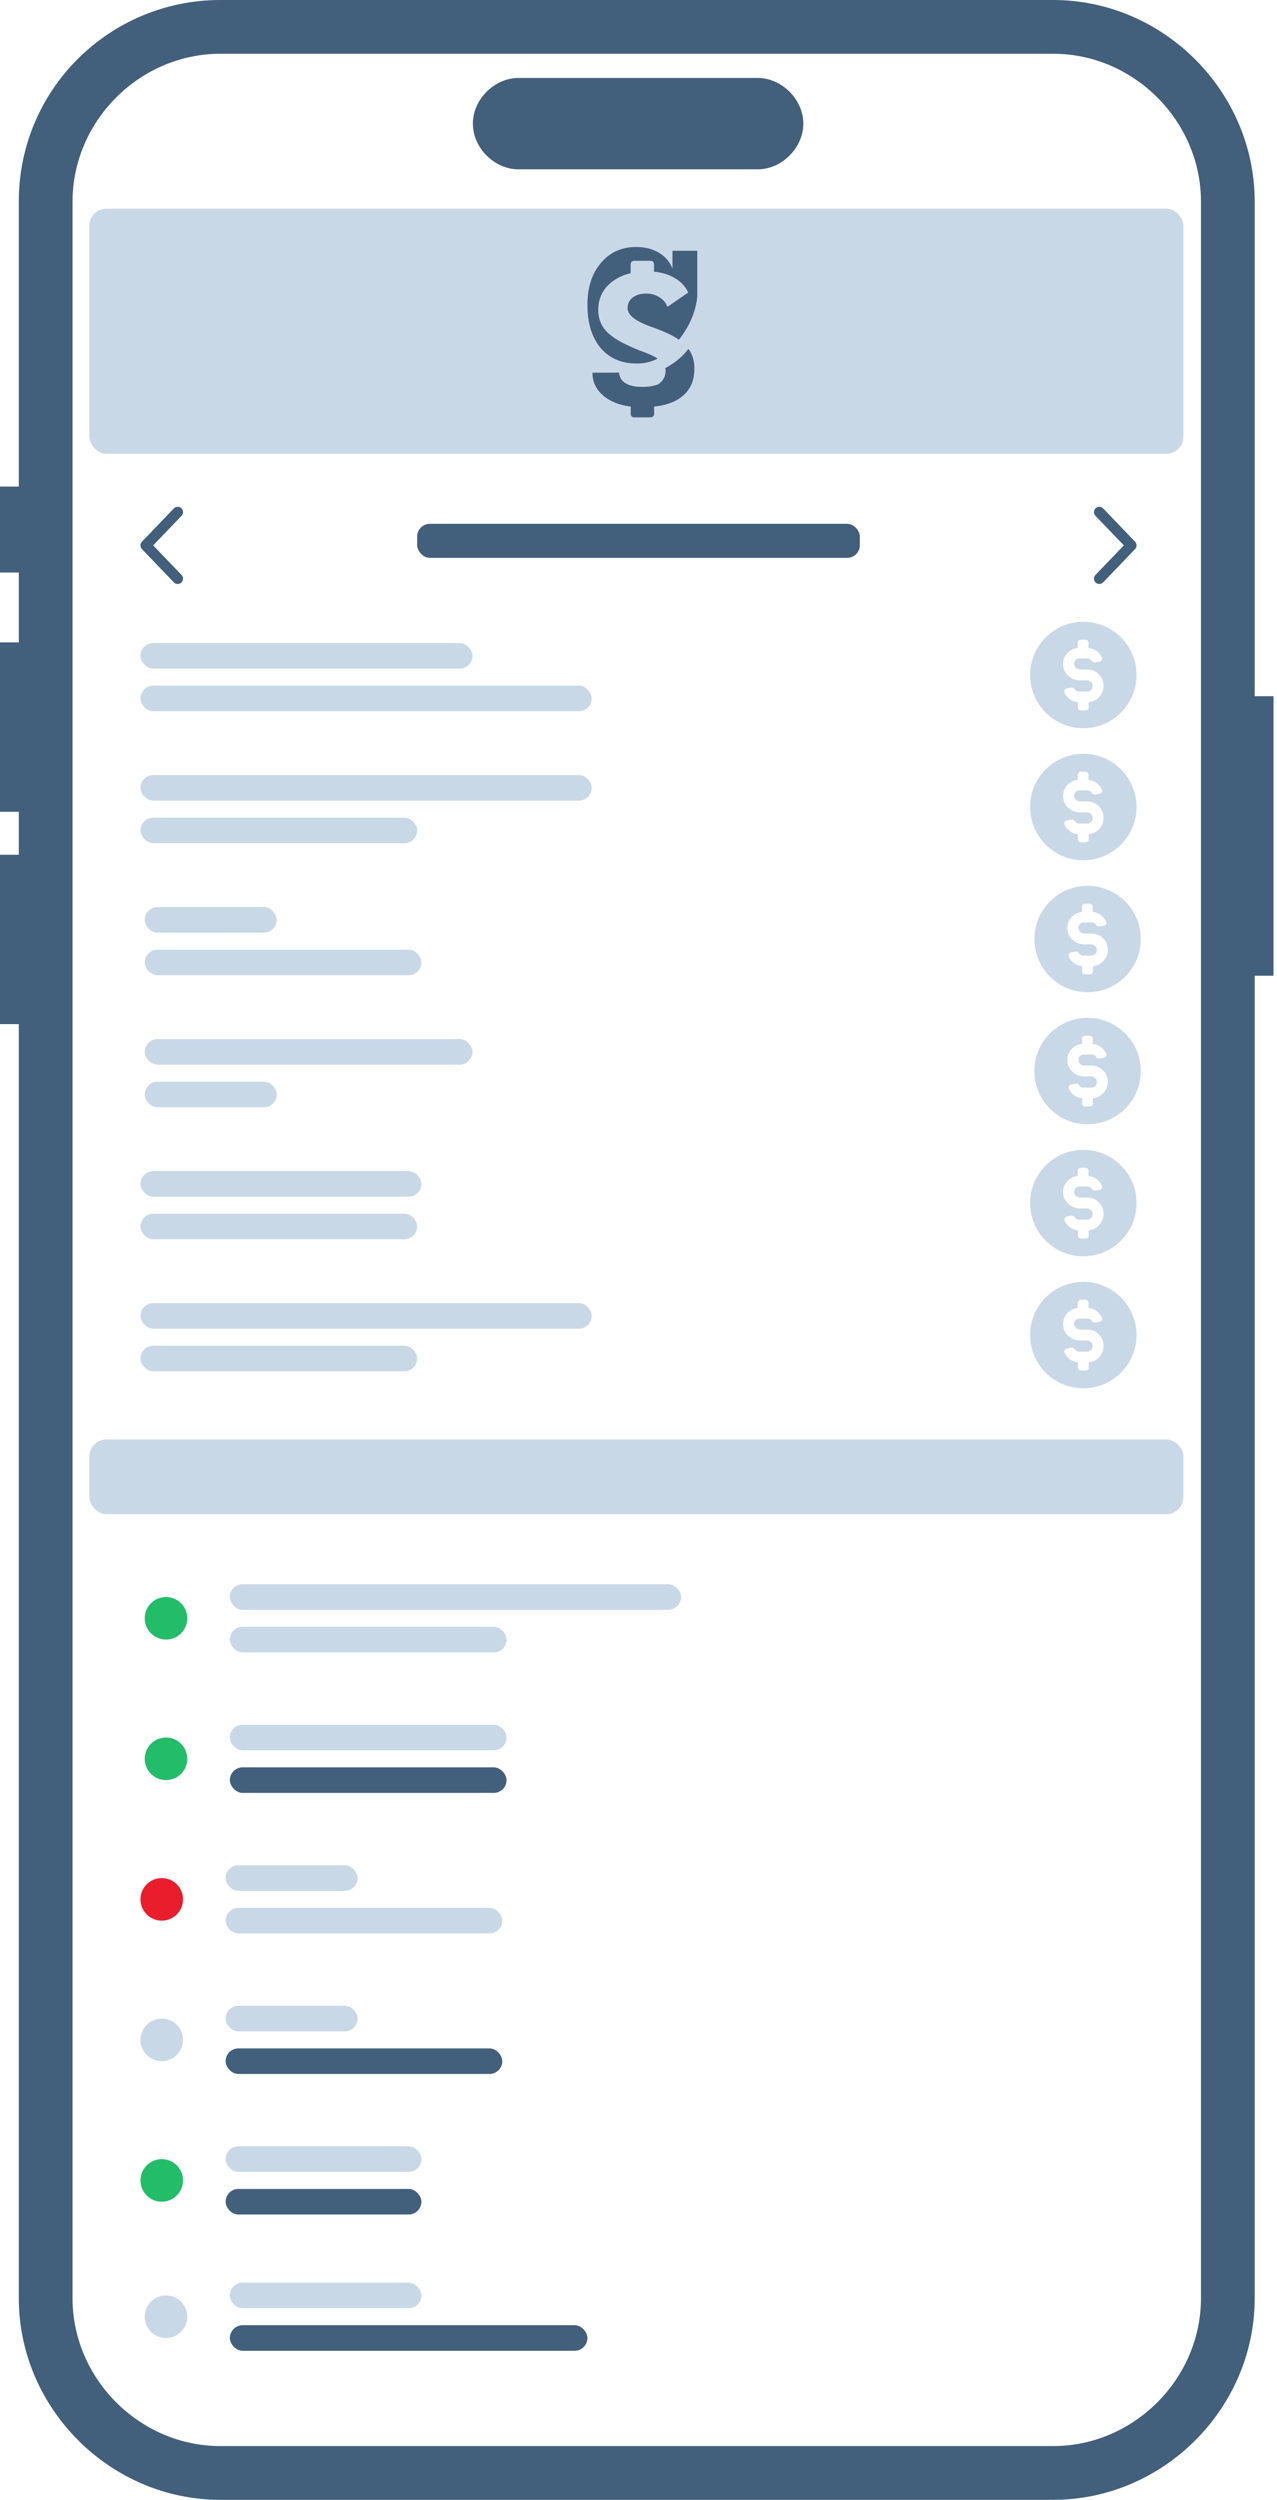
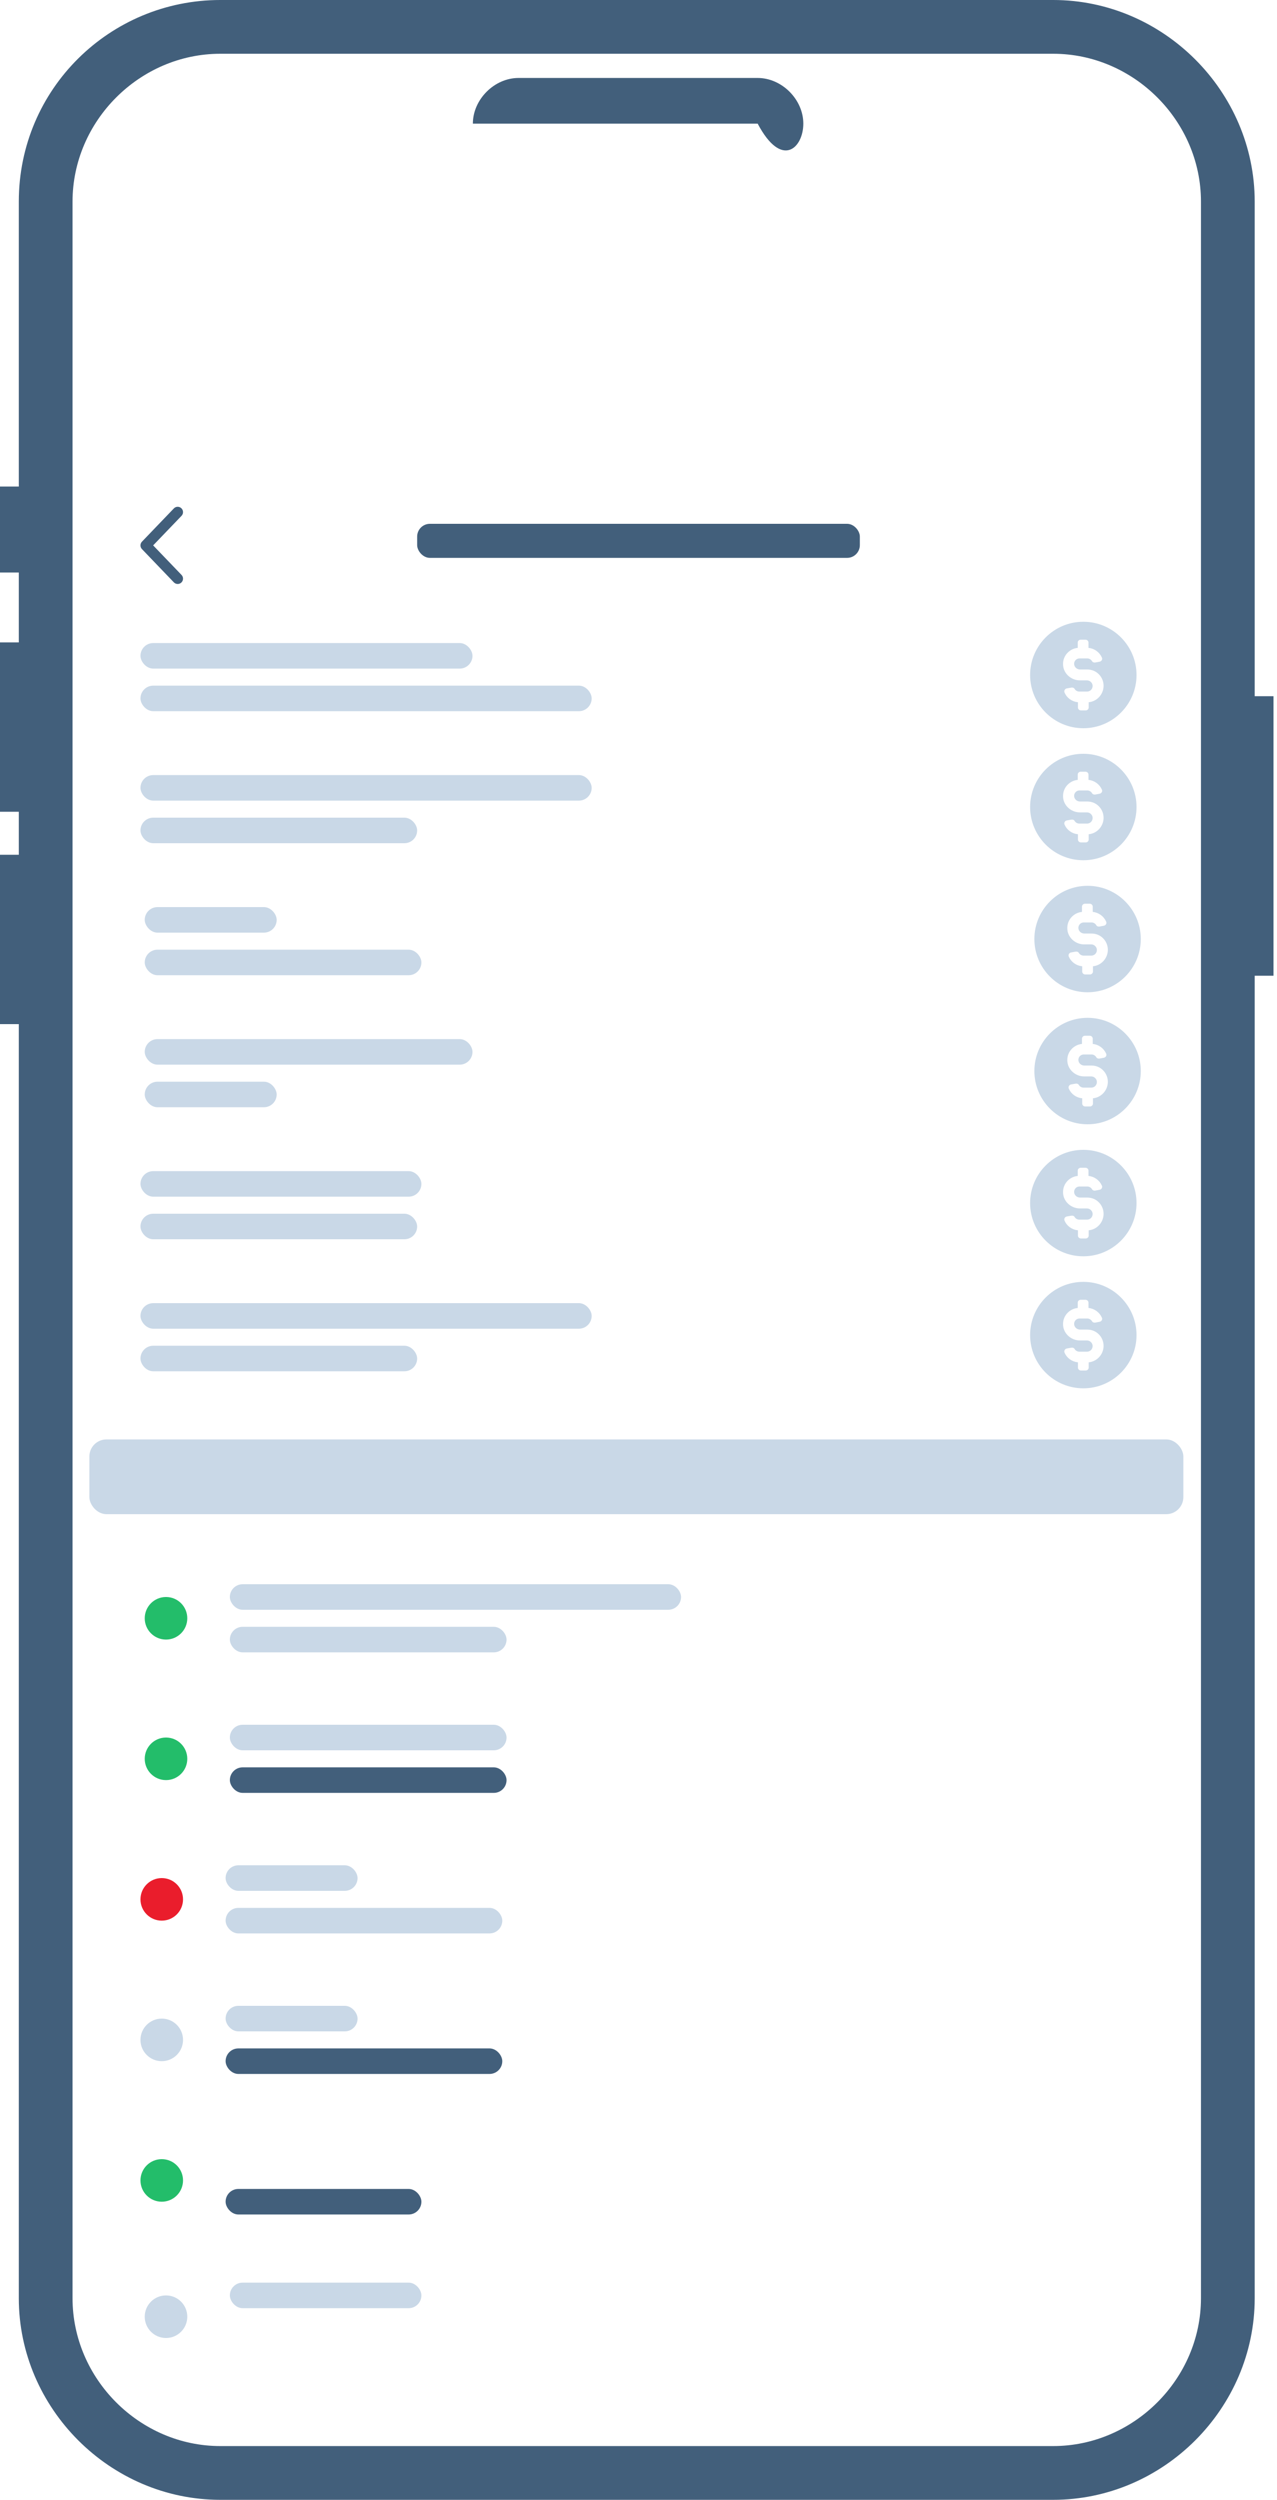
<svg xmlns="http://www.w3.org/2000/svg" width="300" height="587" viewBox="0 0 300 587" fill="none">
-   <rect x="21" y="49" width="257" height="57.552" rx="4" fill="#C9D8E7" />
  <rect x="21" y="338" width="257" height="17.55" rx="4" fill="#C9D8E7" />
-   <path fill-rule="evenodd" clip-rule="evenodd" d="M155.377 77.642C157.031 78.299 158.402 79.008 159.491 79.769C159.921 79.246 160.308 78.717 160.66 78.175C162.133 75.906 163.396 73.254 163.804 69.717V58.885H157.983V63.043C157.304 61.416 156.222 60.173 154.737 59.314C153.271 58.438 151.501 58 149.427 58C146.029 58 143.275 59.252 141.165 61.755C139.055 64.241 138 67.513 138 71.572C138 75.846 139.028 79.217 141.085 81.685C143.159 84.135 145.993 85.359 149.587 85.359C151.376 85.359 152.958 85.002 154.335 84.287C154.387 84.26 154.439 84.233 154.49 84.205C153.761 83.712 152.817 83.25 151.66 82.82C150.602 82.439 149.786 82.121 149.214 81.867C145.995 80.533 143.74 79.177 142.448 77.801C141.178 76.424 140.542 74.751 140.542 72.782C140.542 70.093 141.591 67.911 143.687 66.238C144.94 65.249 146.429 64.552 148.155 64.148V62.025C148.155 61.592 148.506 61.24 148.94 61.24H152.864C153.297 61.24 153.648 61.592 153.648 62.025V63.8C155.313 63.955 156.779 64.365 158.045 65.031C159.718 65.878 160.936 67.096 161.698 68.684L156.806 72.051C156.446 71.098 155.811 70.347 154.9 69.796C154.011 69.224 152.973 68.938 151.787 68.938C150.474 68.938 149.416 69.256 148.611 69.891C147.827 70.505 147.436 71.331 147.436 72.369C147.436 73.936 149.214 75.366 152.772 76.657C153.895 77.06 154.763 77.388 155.377 77.642ZM161.738 81.919C161.314 82.462 160.866 82.971 160.386 83.451C159.209 84.626 157.875 85.59 156.294 86.435C156.339 86.624 156.362 86.817 156.362 87.013C156.362 88.241 155.917 89.215 155.028 89.935C154.985 89.97 154.949 90.003 154.914 90.034C154.809 90.131 154.713 90.218 154.477 90.307C153.507 90.67 152.305 90.851 150.872 90.851C149.191 90.851 147.886 90.565 146.956 89.993C146.026 89.421 145.516 88.589 145.427 87.498L139.177 87.525C139.213 89.975 140.277 91.933 142.369 93.399C143.917 94.497 145.851 95.189 148.172 95.475V97.215C148.172 97.648 148.523 98 148.957 98H152.881C153.314 98 153.665 97.648 153.665 97.215V95.478C155.953 95.229 157.819 94.663 159.263 93.781C159.326 93.747 159.384 93.711 159.437 93.672C159.523 93.617 159.607 93.56 159.69 93.502C162.112 91.854 163.128 89.486 163.128 86.568C163.128 84.75 162.665 83.201 161.738 81.919Z" fill="#425F7B" />
  <path d="M33.001 128.105C33.008 128.415 33.13 128.711 33.343 128.935L40.845 136.75C41.076 136.989 41.392 137.126 41.724 137.132C42.056 137.138 42.376 137.012 42.615 136.782C42.855 136.552 42.993 136.236 43 135.904C43.007 135.572 42.882 135.251 42.652 135.011L35.98 128.066L42.652 121.121C42.882 120.881 43.007 120.56 43 120.228C42.993 119.896 42.855 119.58 42.615 119.35C42.376 119.12 42.056 118.994 41.724 119C41.392 119.006 41.076 119.143 40.845 119.382L33.343 127.197C33.228 127.318 33.139 127.46 33.08 127.616C33.021 127.772 32.995 127.939 33.001 128.105Z" fill="#425F7B" />
-   <path d="M266.999 128.105C266.992 128.415 266.87 128.711 266.657 128.935L259.155 136.75C258.924 136.989 258.608 137.126 258.276 137.132C257.944 137.138 257.624 137.012 257.385 136.782C257.145 136.552 257.007 136.236 257 135.904C256.993 135.572 257.118 135.251 257.348 135.011L264.02 128.066L257.348 121.121C257.118 120.881 256.993 120.56 257 120.228C257.007 119.896 257.145 119.58 257.385 119.35C257.624 119.12 257.944 118.994 258.276 119C258.608 119.006 258.924 119.143 259.155 119.382L266.657 127.197C266.772 127.318 266.861 127.46 266.92 127.616C266.979 127.772 267.006 127.939 266.999 128.105Z" fill="#425F7B" />
  <rect x="98" y="123" width="104" height="8" rx="3" fill="#425F7B" />
  <rect x="33" y="151" width="78" height="6" rx="3" fill="#C9D8E7" />
  <rect x="33" y="161" width="106" height="6" rx="3" fill="#C9D8E7" />
  <path d="M254.5 146C247.605 146 242 151.605 242 158.5C242 165.395 247.605 171 254.5 171C261.395 171 267 165.395 267 158.5C267 151.605 261.395 146 254.5 146ZM255.763 164.895V166.132C255.763 166.5 255.447 166.816 255.079 166.816H253.921C253.553 166.816 253.237 166.5 253.237 166.132V164.895C251.816 164.763 250.605 163.868 250.079 162.605C249.921 162.211 250.158 161.763 250.579 161.658L251.605 161.474C252.026 161.395 252.316 161.526 252.447 161.763C252.684 162.158 253.105 162.395 253.579 162.395H255.368C256.105 162.395 256.684 161.816 256.684 161.079C256.684 160.632 256.474 160.316 256.289 160.158C256.053 159.895 255.711 159.763 255.368 159.763H253.711C251.605 159.763 249.763 158.105 249.737 156C249.711 154.947 250.105 153.974 250.842 153.237C251.474 152.605 252.316 152.211 253.184 152.132V150.895C253.184 150.526 253.5 150.211 253.868 150.211H255.026C255.395 150.211 255.711 150.526 255.711 150.895V152.132C257.105 152.263 258.316 153.158 258.868 154.421C259.053 154.816 258.789 155.263 258.368 155.368L257.395 155.553C256.974 155.632 256.684 155.5 256.553 155.263C256.316 154.868 255.895 154.605 255.421 154.605H253.632C253.263 154.605 252.947 154.737 252.711 154.974C252.474 155.211 252.342 155.526 252.342 155.842C252.316 156.605 252.974 157.211 253.737 157.211H255.447C256.474 157.211 257.447 157.605 258.158 158.342C258.868 159.053 259.263 160.026 259.263 161.053C259.237 163.053 257.711 164.711 255.763 164.895Z" fill="#C9D8E7" />
  <rect x="33" y="182" width="106" height="6" rx="3" fill="#C9D8E7" />
  <rect x="33" y="275" width="66" height="6" rx="3" fill="#C9D8E7" />
  <rect x="34" y="213" width="31" height="6" rx="3" fill="#C9D8E7" />
  <rect x="34" y="244" width="77" height="6" rx="3" fill="#C9D8E7" />
  <rect x="33" y="306" width="106" height="6" rx="3" fill="#C9D8E7" />
  <rect x="33" y="192" width="65" height="6" rx="3" fill="#C9D8E7" />
  <rect x="33" y="285" width="65" height="6" rx="3" fill="#C9D8E7" />
  <rect x="54" y="372" width="106" height="6" rx="3" fill="#C9D8E7" />
  <rect x="54" y="382" width="65" height="6" rx="3" fill="#C9D8E7" />
-   <rect x="53" y="504" width="46" height="6" rx="3" fill="#C9D8E7" />
  <rect x="53" y="514" width="46" height="6" rx="3" fill="#425F7B" />
  <rect x="34" y="223" width="65" height="6" rx="3" fill="#C9D8E7" />
  <rect x="34" y="254" width="31" height="6" rx="3" fill="#C9D8E7" />
  <rect x="33" y="316" width="65" height="6" rx="3" fill="#C9D8E7" />
  <path d="M254.5 177C247.605 177 242 182.605 242 189.5C242 196.395 247.605 202 254.5 202C261.395 202 267 196.395 267 189.5C267 182.605 261.395 177 254.5 177ZM255.763 195.895V197.132C255.763 197.5 255.447 197.816 255.079 197.816H253.921C253.553 197.816 253.237 197.5 253.237 197.132V195.895C251.816 195.763 250.605 194.868 250.079 193.605C249.921 193.211 250.158 192.763 250.579 192.658L251.605 192.474C252.026 192.395 252.316 192.526 252.447 192.763C252.684 193.158 253.105 193.395 253.579 193.395H255.368C256.105 193.395 256.684 192.816 256.684 192.079C256.684 191.632 256.474 191.316 256.289 191.158C256.053 190.895 255.711 190.763 255.368 190.763H253.711C251.605 190.763 249.763 189.105 249.737 187C249.711 185.947 250.105 184.974 250.842 184.237C251.474 183.605 252.316 183.211 253.184 183.132V181.895C253.184 181.526 253.5 181.211 253.868 181.211H255.026C255.395 181.211 255.711 181.526 255.711 181.895V183.132C257.105 183.263 258.316 184.158 258.868 185.421C259.053 185.816 258.789 186.263 258.368 186.368L257.395 186.553C256.974 186.632 256.684 186.5 256.553 186.263C256.316 185.868 255.895 185.605 255.421 185.605H253.632C253.263 185.605 252.947 185.737 252.711 185.974C252.474 186.211 252.342 186.526 252.342 186.842C252.316 187.605 252.974 188.211 253.737 188.211H255.447C256.474 188.211 257.447 188.605 258.158 189.342C258.868 190.053 259.263 191.026 259.263 192.053C259.237 194.053 257.711 195.711 255.763 195.895Z" fill="#C9D8E7" />
  <path d="M254.5 270C247.605 270 242 275.605 242 282.5C242 289.395 247.605 295 254.5 295C261.395 295 267 289.395 267 282.5C267 275.605 261.395 270 254.5 270ZM255.763 288.895V290.132C255.763 290.5 255.447 290.816 255.079 290.816H253.921C253.553 290.816 253.237 290.5 253.237 290.132V288.895C251.816 288.763 250.605 287.868 250.079 286.605C249.921 286.211 250.158 285.763 250.579 285.658L251.605 285.474C252.026 285.395 252.316 285.526 252.447 285.763C252.684 286.158 253.105 286.395 253.579 286.395H255.368C256.105 286.395 256.684 285.816 256.684 285.079C256.684 284.632 256.474 284.316 256.289 284.158C256.053 283.895 255.711 283.763 255.368 283.763H253.711C251.605 283.763 249.763 282.105 249.737 280C249.711 278.947 250.105 277.974 250.842 277.237C251.474 276.605 252.316 276.211 253.184 276.132V274.895C253.184 274.526 253.5 274.211 253.868 274.211H255.026C255.395 274.211 255.711 274.526 255.711 274.895V276.132C257.105 276.263 258.316 277.158 258.868 278.421C259.053 278.816 258.789 279.263 258.368 279.368L257.395 279.553C256.974 279.632 256.684 279.5 256.553 279.263C256.316 278.868 255.895 278.605 255.421 278.605H253.632C253.263 278.605 252.947 278.737 252.711 278.974C252.474 279.211 252.342 279.526 252.342 279.842C252.316 280.605 252.974 281.211 253.737 281.211H255.447C256.474 281.211 257.447 281.605 258.158 282.342C258.868 283.053 259.263 284.026 259.263 285.053C259.237 287.053 257.711 288.711 255.763 288.895Z" fill="#C9D8E7" />
  <path d="M255.5 208C248.605 208 243 213.605 243 220.5C243 227.395 248.605 233 255.5 233C262.395 233 268 227.395 268 220.5C268 213.605 262.395 208 255.5 208ZM256.763 226.895V228.132C256.763 228.5 256.447 228.816 256.079 228.816H254.921C254.553 228.816 254.237 228.5 254.237 228.132V226.895C252.816 226.763 251.605 225.868 251.079 224.605C250.921 224.211 251.158 223.763 251.579 223.658L252.605 223.474C253.026 223.395 253.316 223.526 253.447 223.763C253.684 224.158 254.105 224.395 254.579 224.395H256.368C257.105 224.395 257.684 223.816 257.684 223.079C257.684 222.632 257.474 222.316 257.289 222.158C257.053 221.895 256.711 221.763 256.368 221.763H254.711C252.605 221.763 250.763 220.105 250.737 218C250.711 216.947 251.105 215.974 251.842 215.237C252.474 214.605 253.316 214.211 254.184 214.132V212.895C254.184 212.526 254.5 212.211 254.868 212.211H256.026C256.395 212.211 256.711 212.526 256.711 212.895V214.132C258.105 214.263 259.316 215.158 259.868 216.421C260.053 216.816 259.789 217.263 259.368 217.368L258.395 217.553C257.974 217.632 257.684 217.5 257.553 217.263C257.316 216.868 256.895 216.605 256.421 216.605H254.632C254.263 216.605 253.947 216.737 253.711 216.974C253.474 217.211 253.342 217.526 253.342 217.842C253.316 218.605 253.974 219.211 254.737 219.211H256.447C257.474 219.211 258.447 219.605 259.158 220.342C259.868 221.053 260.263 222.026 260.263 223.053C260.237 225.053 258.711 226.711 256.763 226.895Z" fill="#C9D8E7" />
  <path d="M255.5 239C248.605 239 243 244.605 243 251.5C243 258.395 248.605 264 255.5 264C262.395 264 268 258.395 268 251.5C268 244.605 262.395 239 255.5 239ZM256.763 257.895V259.132C256.763 259.5 256.447 259.816 256.079 259.816H254.921C254.553 259.816 254.237 259.5 254.237 259.132V257.895C252.816 257.763 251.605 256.868 251.079 255.605C250.921 255.211 251.158 254.763 251.579 254.658L252.605 254.474C253.026 254.395 253.316 254.526 253.447 254.763C253.684 255.158 254.105 255.395 254.579 255.395H256.368C257.105 255.395 257.684 254.816 257.684 254.079C257.684 253.632 257.474 253.316 257.289 253.158C257.053 252.895 256.711 252.763 256.368 252.763H254.711C252.605 252.763 250.763 251.105 250.737 249C250.711 247.947 251.105 246.974 251.842 246.237C252.474 245.605 253.316 245.211 254.184 245.132V243.895C254.184 243.526 254.5 243.211 254.868 243.211H256.026C256.395 243.211 256.711 243.526 256.711 243.895V245.132C258.105 245.263 259.316 246.158 259.868 247.421C260.053 247.816 259.789 248.263 259.368 248.368L258.395 248.553C257.974 248.632 257.684 248.5 257.553 248.263C257.316 247.868 256.895 247.605 256.421 247.605H254.632C254.263 247.605 253.947 247.737 253.711 247.974C253.474 248.211 253.342 248.526 253.342 248.842C253.316 249.605 253.974 250.211 254.737 250.211H256.447C257.474 250.211 258.447 250.605 259.158 251.342C259.868 252.053 260.263 253.026 260.263 254.053C260.237 256.053 258.711 257.711 256.763 257.895Z" fill="#C9D8E7" />
  <path d="M254.5 301C247.605 301 242 306.605 242 313.5C242 320.395 247.605 326 254.5 326C261.395 326 267 320.395 267 313.5C267 306.605 261.395 301 254.5 301ZM255.763 319.895V321.132C255.763 321.5 255.447 321.816 255.079 321.816H253.921C253.553 321.816 253.237 321.5 253.237 321.132V319.895C251.816 319.763 250.605 318.868 250.079 317.605C249.921 317.211 250.158 316.763 250.579 316.658L251.605 316.474C252.026 316.395 252.316 316.526 252.447 316.763C252.684 317.158 253.105 317.395 253.579 317.395H255.368C256.105 317.395 256.684 316.816 256.684 316.079C256.684 315.632 256.474 315.316 256.289 315.158C256.053 314.895 255.711 314.763 255.368 314.763H253.711C251.605 314.763 249.763 313.105 249.737 311C249.711 309.947 250.105 308.974 250.842 308.237C251.474 307.605 252.316 307.211 253.184 307.132V305.895C253.184 305.526 253.5 305.211 253.868 305.211H255.026C255.395 305.211 255.711 305.526 255.711 305.895V307.132C257.105 307.263 258.316 308.158 258.868 309.421C259.053 309.816 258.789 310.263 258.368 310.368L257.395 310.553C256.974 310.632 256.684 310.5 256.553 310.263C256.316 309.868 255.895 309.605 255.421 309.605H253.632C253.263 309.605 252.947 309.737 252.711 309.974C252.474 310.211 252.342 310.526 252.342 310.842C252.316 311.605 252.974 312.211 253.737 312.211H255.447C256.474 312.211 257.447 312.605 258.158 313.342C258.868 314.053 259.263 315.026 259.263 316.053C259.237 318.053 257.711 319.711 255.763 319.895Z" fill="#C9D8E7" />
  <circle cx="39" cy="380" r="5" fill="#23BD6A" />
  <circle cx="38" cy="512" r="5" fill="#23BD6A" />
  <rect x="54" y="405" width="65" height="6" rx="3" fill="#C9D8E7" />
  <rect x="54" y="415" width="65" height="6" rx="3" fill="#425F7B" />
  <rect x="53" y="438" width="31" height="6" rx="3" fill="#C9D8E7" />
  <rect x="53" y="448" width="65" height="6" rx="3" fill="#C9D8E7" />
  <rect x="53" y="471" width="31" height="6" rx="3" fill="#C9D8E7" />
  <rect x="53" y="481" width="65" height="6" rx="3" fill="#425F7B" />
  <rect x="54" y="536" width="45" height="6" rx="3" fill="#C9D8E7" />
-   <rect x="54" y="546" width="84" height="6" rx="3" fill="#425F7B" />
  <circle cx="39" cy="413" r="5" fill="#23BD6A" />
  <circle cx="38" cy="446" r="5" fill="#EA1D2C" />
  <circle cx="38" cy="479" r="5" fill="#C9D8E7" />
  <circle cx="39" cy="544" r="5" fill="#C9D8E7" />
  <path d="M294.762 163.476V47.339C294.762 21.461 273.301 0 247.423 0H51.756C25.878 0 4.417 20.83 4.417 47.339V114.244H0V134.441H4.417V150.851H0V190.617H4.417V200.715H0V240.481H4.417V539.661C4.417 565.539 25.878 587 51.756 587H247.423C273.301 587 294.762 565.539 294.762 539.661V229.119H299.179V163.476H294.762ZM282.138 539.661C282.138 558.597 266.358 574.376 247.423 574.376H51.756C32.821 574.376 17.041 558.597 17.041 539.661V47.339C17.041 28.403 32.821 12.624 51.756 12.624H247.423C266.358 12.624 282.138 28.403 282.138 47.339V539.661Z" fill="#425F7B" />
-   <path d="M121.817 18.305C116.136 18.305 111.088 23.355 111.088 29.034C111.088 34.715 116.139 39.763 121.817 39.763H177.993C183.674 39.763 188.722 34.713 188.722 29.034C188.722 23.353 183.671 18.305 177.993 18.305H121.817Z" fill="#425F7B" />
+   <path d="M121.817 18.305C116.136 18.305 111.088 23.355 111.088 29.034H177.993C183.674 39.763 188.722 34.713 188.722 29.034C188.722 23.353 183.671 18.305 177.993 18.305H121.817Z" fill="#425F7B" />
</svg>